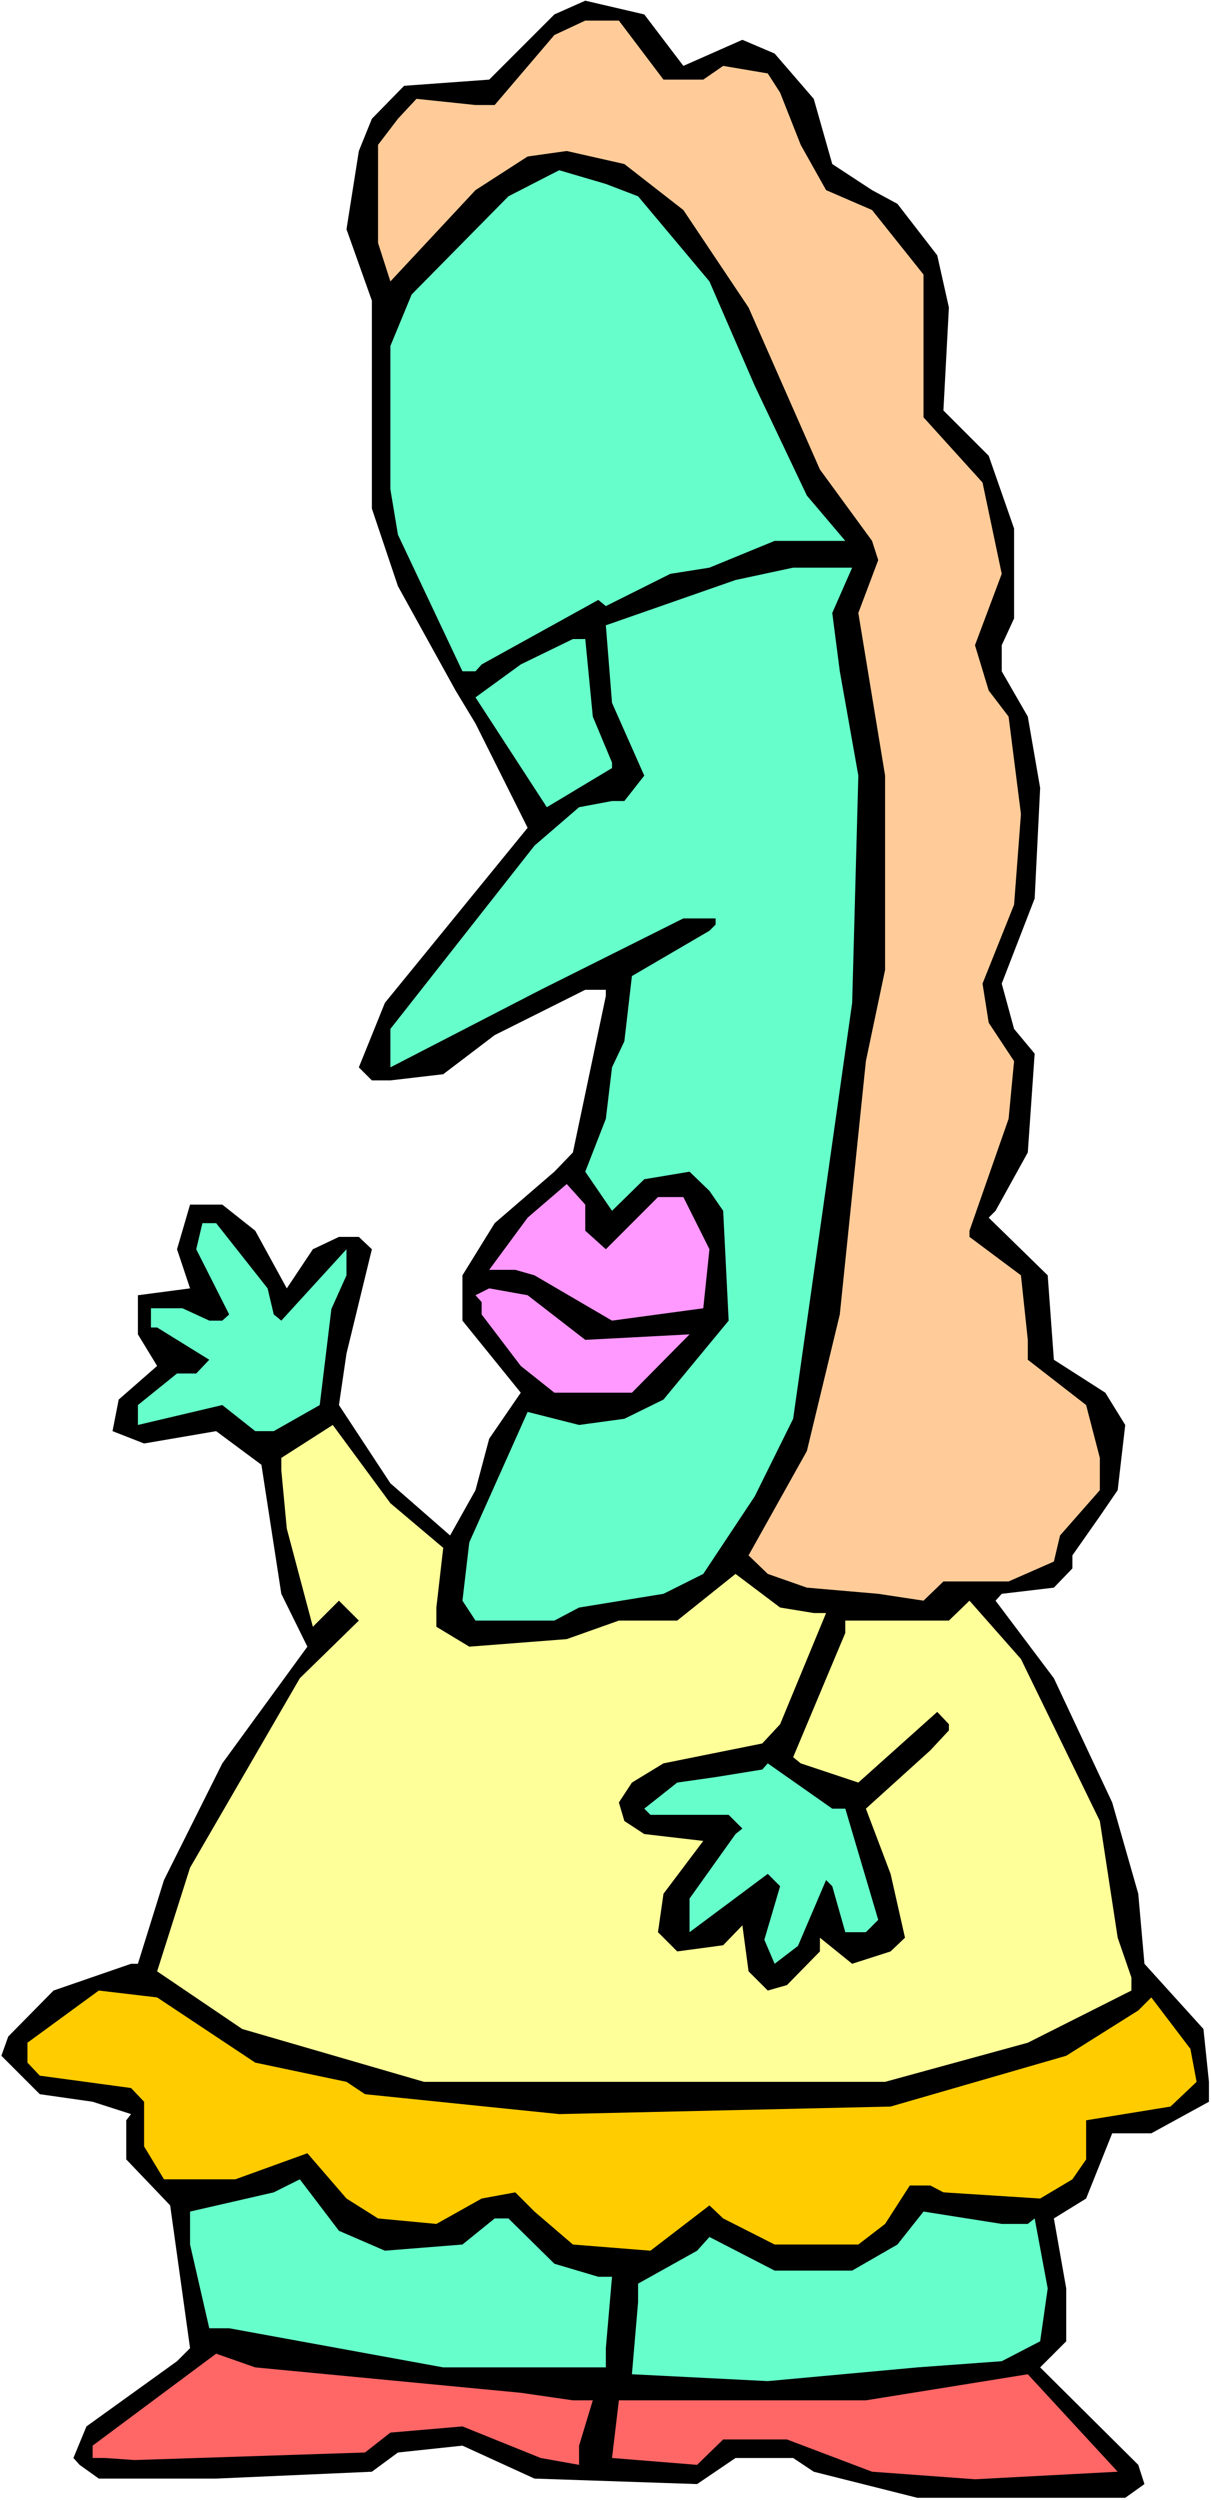
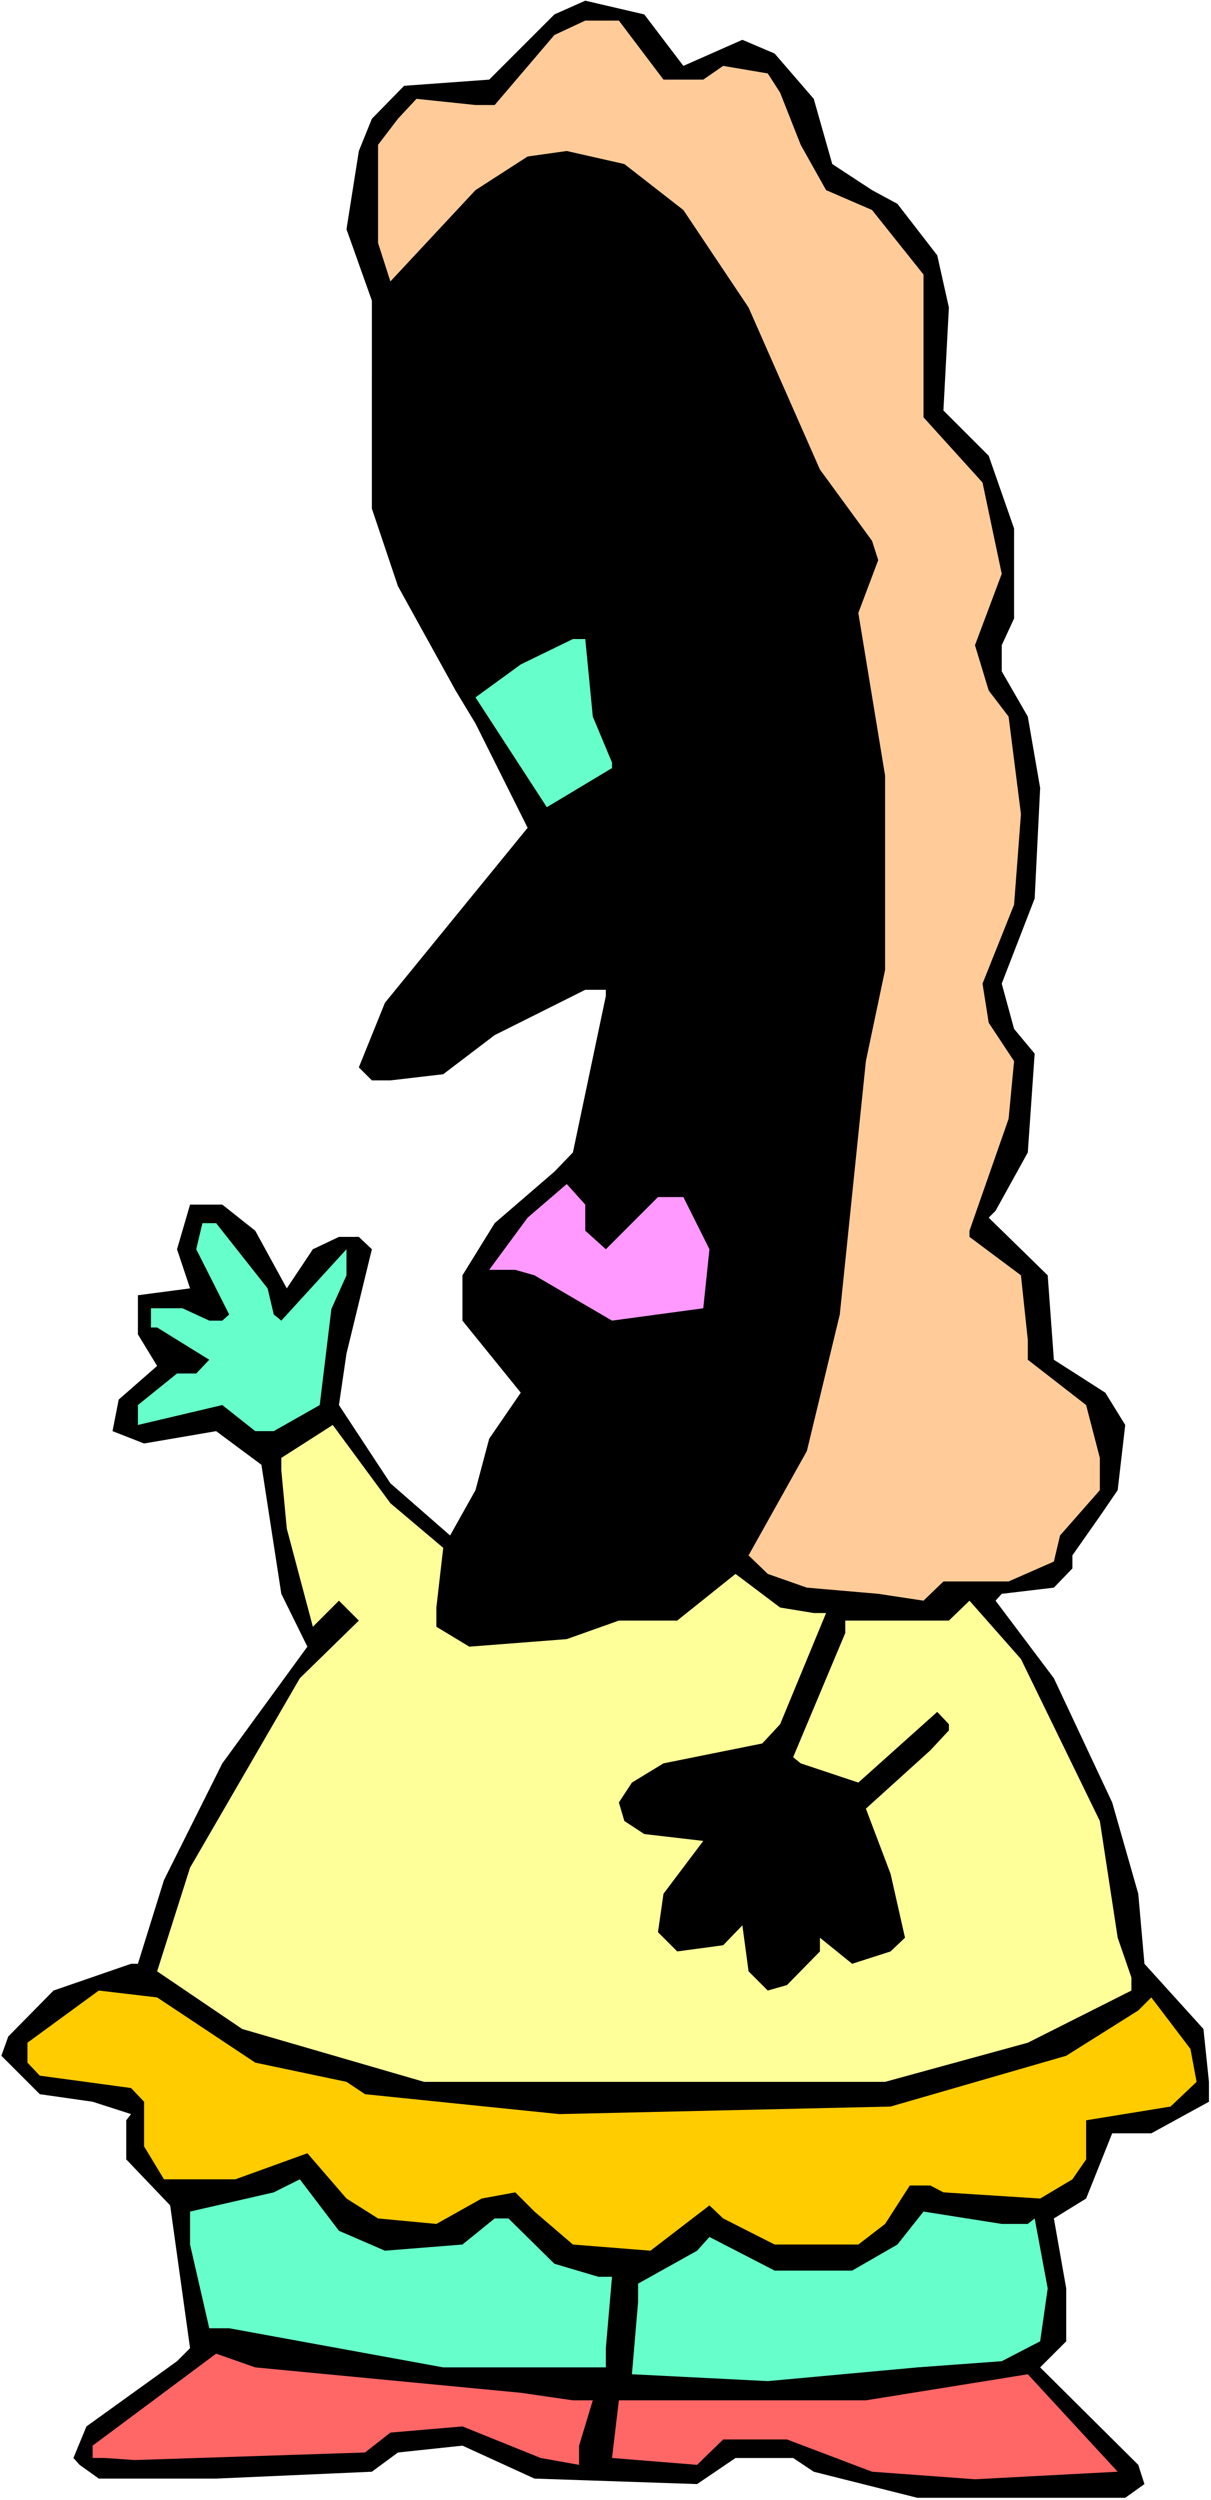
<svg xmlns="http://www.w3.org/2000/svg" fill-rule="evenodd" height="588.515" preserveAspectRatio="none" stroke-linecap="round" viewBox="0 0 1765 3642" width="285.149">
  <style>.pen1{stroke:none}.brush3{fill:#6fc}.brush4{fill:#f9f}</style>
  <path class="pen1" style="fill:#fff" d="M0 3642h1765V0H0v3642z" />
  <path class="pen1" style="fill:#000" d="m996 96 86-38 47 20 57 66 27 95 58 38 37 20 58 75 17 76-8 150 66 66 37 106v131l-18 39v38l38 66 18 104-8 161-48 124 18 66 30 36-10 144-47 85-10 10 86 84 9 123 75 48 29 47-11 95-26 38-40 57v19l-27 28-76 9-9 10 85 113 85 181 38 133 9 102 86 95 8 77v29l-84 46h-57l-38 95-47 29 18 102v77l-38 38 143 142 9 28-28 20h-303l-151-38-30-20h-84l-56 38-237-8-105-48-94 10-38 28-227 10H144l-28-20-9-10 19-46 132-95 19-19-29-208-64-67v-57l7-9-56-18-77-11-56-56 10-28 66-67 113-39h10l38-122 85-170 124-170-38-77-29-188-66-49-105 18-46-18 9-46 56-49-28-46v-57l76-10-19-57 19-65h47l48 38 46 84 38-57 38-18h29l19 18-37 152-11 75 75 114 87 76 37-66 20-75 46-67-85-105v-66l47-76 87-75 27-28 48-228v-9h-30l-132 66-75 57-77 9h-27l-19-19 38-94 208-255-76-152-29-48-84-152-38-113V438l-37-104 18-114 19-47 47-48 124-9 95-95 45-20 86 20 57 75z" />
  <path class="pen1" style="fill:#fc9" d="M967 116h58l29-20 65 11 18 28 30 76 37 66 67 29 75 94v208l86 95 28 133-39 104 20 66 29 38 18 142-10 132-46 115 9 57 37 56-8 84-57 163v9l75 56 10 94v29l85 66 20 77v47l-58 66-9 38-66 29h-95l-29 28-66-10-104-9-57-20-28-27 85-152 48-199 38-369 28-133v-283l-39-237 29-77-9-28-76-104-104-236-95-142-86-67-84-19-57 8-76 49-124 133-18-56V211l29-38 27-29 86 9h28l87-102 45-21h49l65 86z" />
-   <path class="pen1 brush3" d="m930 286 104 124 66 152 76 160 56 66h-103l-95 39-57 9-94 47-11-9-170 94-9 10h-19l-94-199-11-66V504l31-75 141-143 74-38 68 20 47 18z" />
-   <path class="pen1 brush3" d="m1213 893 11 85 27 152-9 331-86 606-56 113-75 113-58 29-123 20-36 19H693l-19-29 10-85 85-190 75 19 66-9 57-28 95-115-8-160-20-29-29-28-66 11-47 46-39-57 30-77 9-75 18-38 11-95 113-66 9-9v-9h-47l-208 104-219 113v-56l210-267 65-56 48-9h18l29-37-47-106-9-113 189-66 84-18h86l-29 66z" />
  <path class="pen1 brush3" d="m864 1044 28 67v8l-95 57-104-160 66-48 76-37h18l11 113z" />
  <path class="pen1 brush4" d="m853 1793 30 27 76-76h37l38 76-9 86-133 18-113-66-28-8h-38l56-76 57-49 27 30v38z" />
  <path class="pen1 brush3" d="m390 1877 9 38 11 9 95-104v38l-22 49-17 140-67 38h-27l-48-38-123 29v-29l57-46h28l19-20-76-47h-9v-28h46l39 18h19l10-9-48-95 9-38h20l75 95z" />
-   <path class="pen1 brush4" d="m853 1952 152-8-84 85H808l-49-39-57-75v-18l-9-10 20-10 56 10 84 65z" />
  <path class="pen1" style="fill:#ff9" d="m646 2255-10 87v28l48 29 142-11 76-27h85l85-68 65 49 49 8h18l-67 162-26 28-144 29-46 28-19 29 8 27 29 19 86 10-58 77-8 56 28 28 67-9 28-29 9 67 28 28 28-8 48-49v-20l47 38 56-18 21-20-21-93-36-95 94-85 27-29v-9l-17-18-115 103-84-28-11-9 76-181v-18h151l30-29 75 85 115 236 26 170 20 58v19l-151 76-208 57H618l-265-77-124-84 48-151 160-276 86-84-29-29-38 38-38-143-8-85v-18l75-48 84 114 77 65z" />
-   <path class="pen1 brush3" d="m1232 2635 48 162-18 18h-30l-19-67-9-9-41 96-34 26-15-35 23-78-18-18-114 85v-49l67-94 10-8-20-20H948l-9-9 48-38 56-8 68-11 8-9 94 66h19z" />
  <path class="pen1" style="fill:#fc0" d="m372 3005 133 28 27 18 283 29 483-11 256-74 105-66 19-19 57 75 9 48-38 36-123 20v57l-20 29-47 28-141-9-19-10h-30l-36 56-39 30h-122l-75-38-20-19-86 66-113-9-56-48-28-28-49 9-66 37-85-8-46-29-57-66-105 38H239l-29-48v-65l-19-20-133-18-18-19v-29l104-76 85 10 143 95z" />
  <path class="pen1 brush3" d="m561 3279 113-9 47-38h20l67 66 64 19h20l-9 104v28H646l-312-57h-29l-28-122v-48l122-28 38-19 57 75 67 29zm937-39 10-8 19 102-11 77-56 29-123 9-218 20-198-10 9-105v-27l86-48 18-20 95 49h113l66-38 38-48 114 18h38z" />
  <path class="pen1" d="m759 3486 76 11h29l-20 66v28l-56-10-114-46-105 9-37 29-336 11-43-3h-18v-18l180-134 57 20 387 37zm662 126-150-11-124-47h-93l-38 37-124-10 10-84h360l236-38 131 142-208 11z" style="fill:#f66" />
</svg>